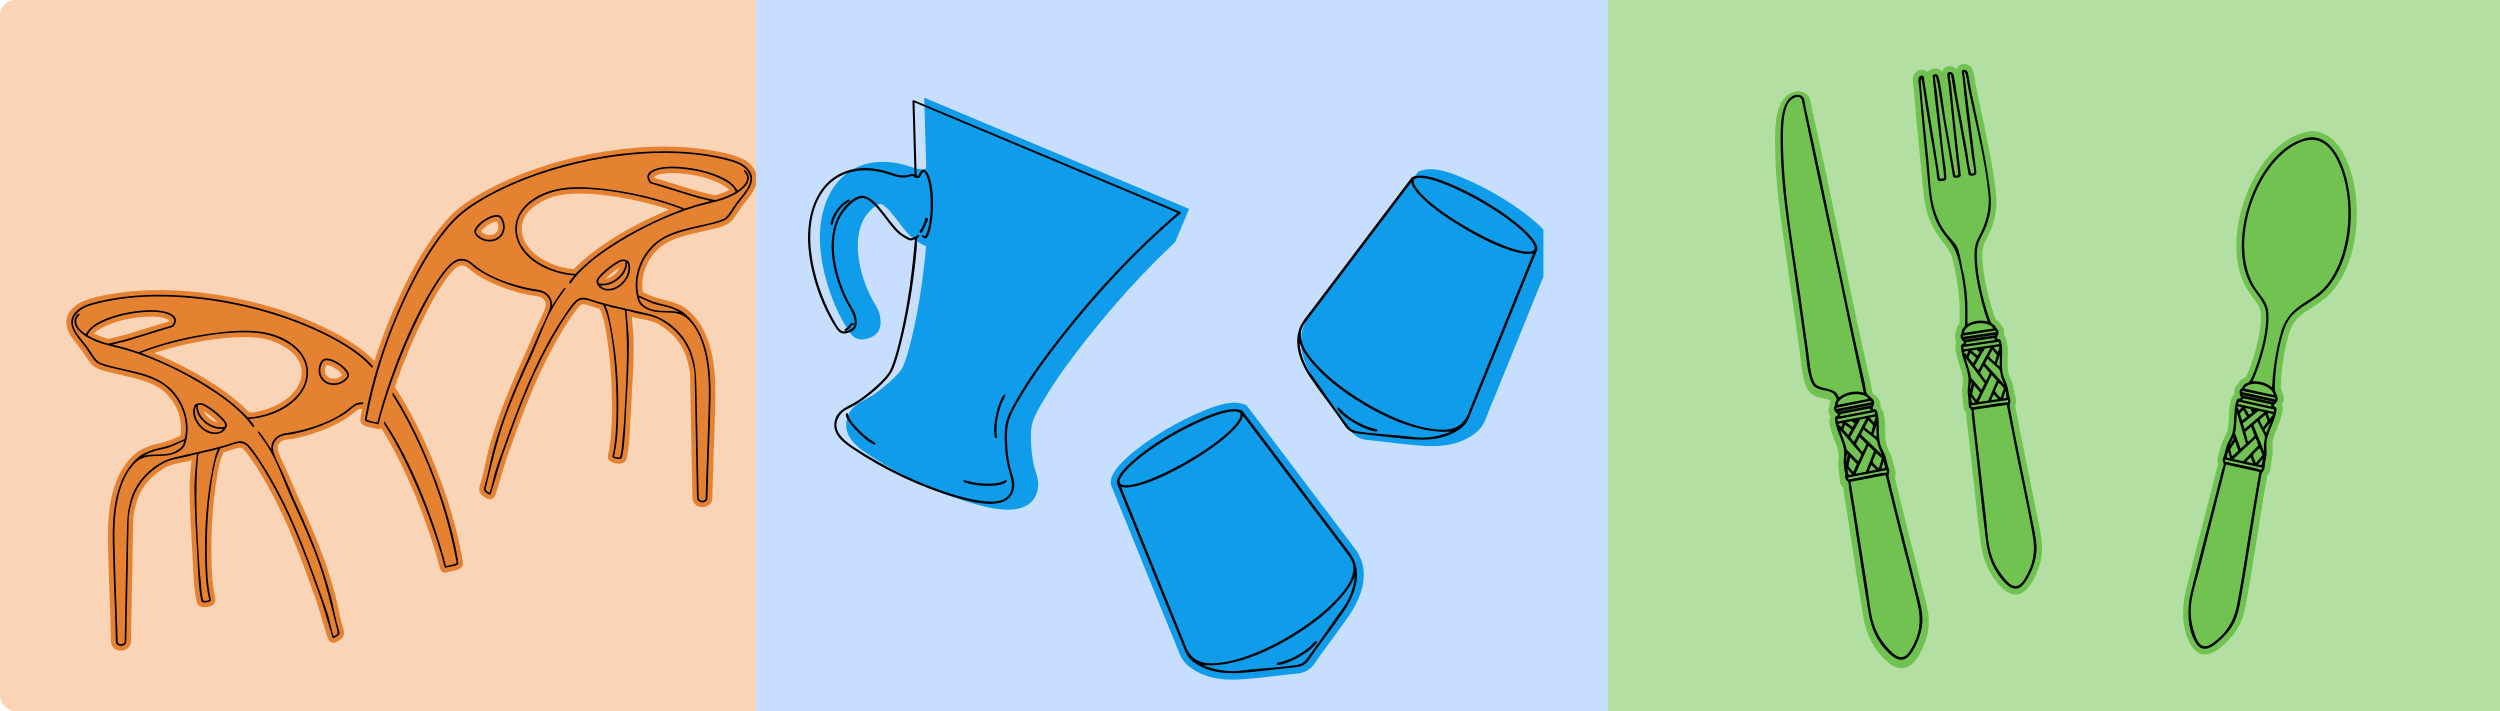
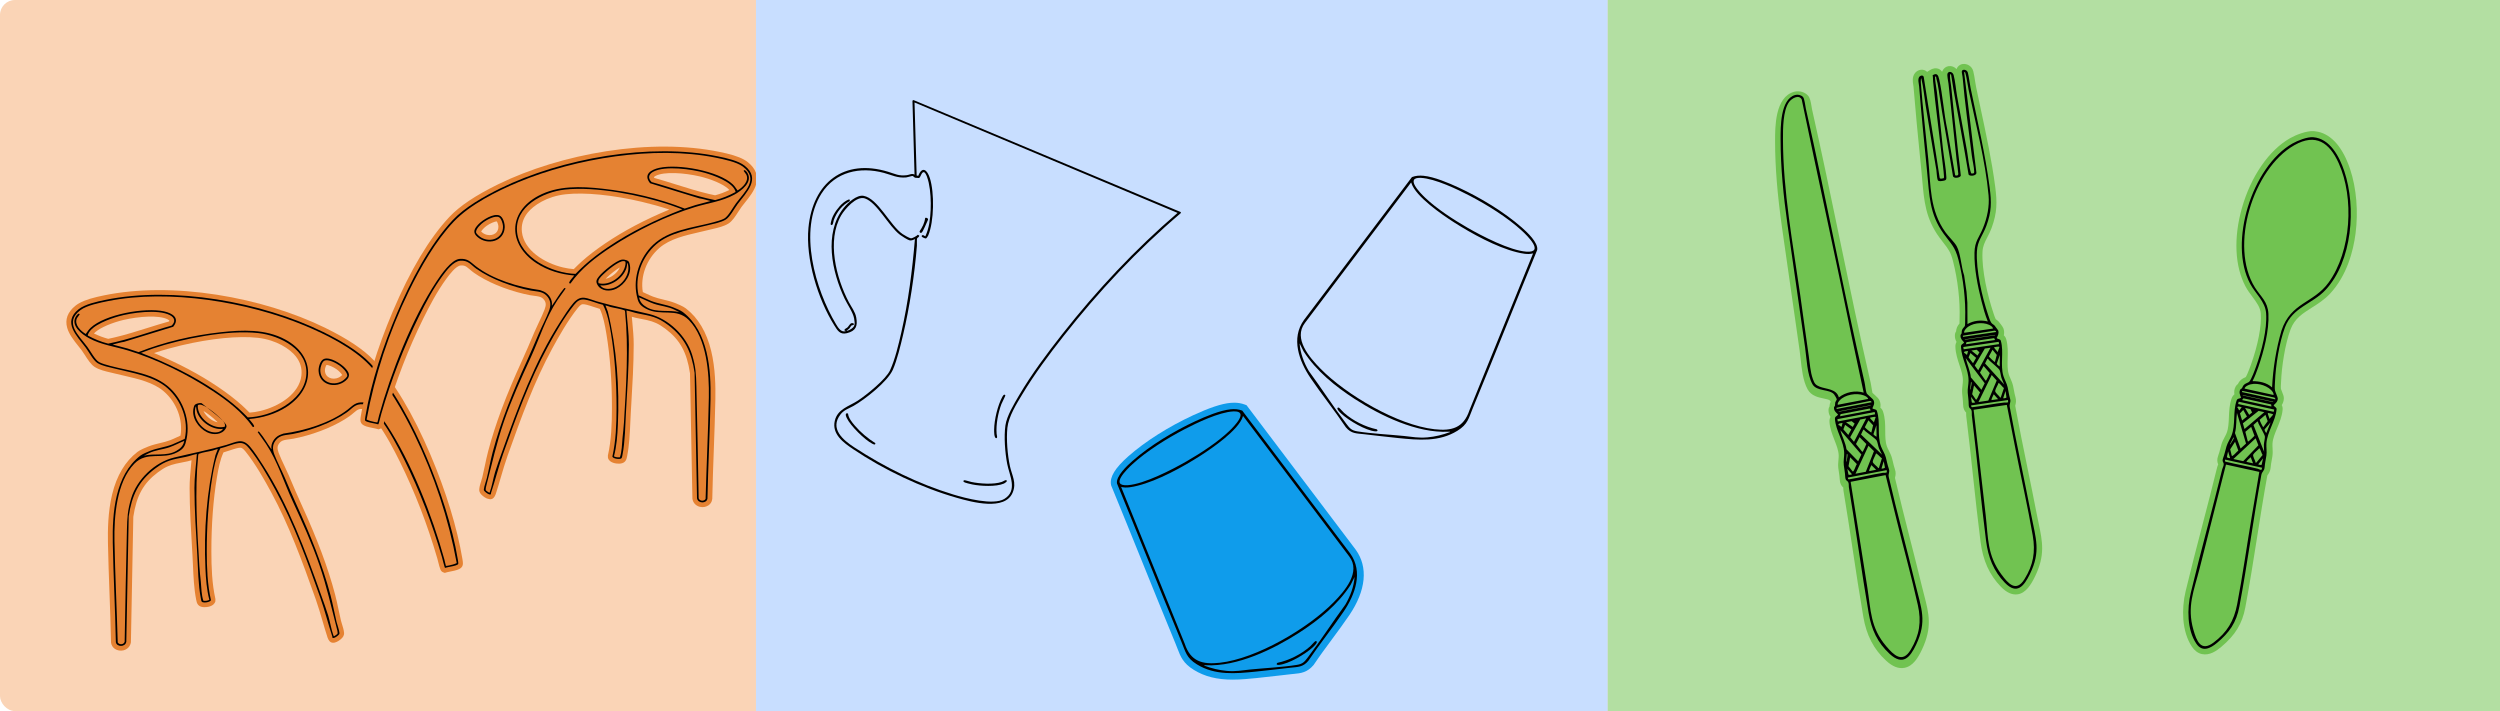
<svg xmlns="http://www.w3.org/2000/svg" fill="none" viewBox="0 0 1670 475" height="475" width="1670">
  <rect fill="#FAD4B6" rx="10" height="475" width="1670" />
  <g clip-path="url(#clip0_1991_1584)">
    <path fill="#E58232" d="M143.844 401.834C143.47 403.019 142.389 404.582 139.367 405.295C138.567 405.484 134.469 406.316 132.465 404.146C131.513 403.115 131.255 401.737 131.066 400.729L131.021 400.498C129.586 393.227 129.232 385.245 128.89 377.522C128.783 375.136 128.684 372.881 128.553 370.666L128.296 366.372C127.509 353.184 126.696 339.543 126.657 326.032C126.646 321.01 127.13 315.89 127.598 310.938C127.705 309.79 127.816 308.628 127.922 307.46C127.117 307.695 126.286 307.93 125.431 308.132C125.106 308.209 124.779 308.28 124.452 308.344C123.837 308.467 123.242 308.581 122.67 308.694C120.721 309.073 119.035 309.4 117.487 309.766C113.355 310.742 110.222 311.943 105.49 315.503C95.769 322.821 91.15 331.163 89.056 345.222L87.448 429.018L87.405 429.26C86.949 431.837 85.036 433.822 82.415 434.441C80.472 434.9 78.372 434.543 76.792 433.487C75.385 432.544 74.466 431.118 74.206 429.466L74.172 429.255L74.166 429.04C73.951 418.124 73.542 407.015 73.147 396.27C72.742 385.264 72.324 373.886 72.108 362.679C71.95 354.364 72.069 341.956 74.905 330.258C77.95 317.704 83.639 308.153 91.819 301.871C93.714 300.414 97.603 298.834 99.187 298.224C101.804 297.209 104.402 296.586 106.915 295.98C109.325 295.401 111.6 294.854 113.815 293.996C115.321 293.411 116.804 292.718 118.372 291.984C119.089 291.65 119.82 291.306 120.56 290.973C122.327 280.435 118.1 269.03 109.528 261.533C102.604 255.477 92.316 253.12 82.364 250.838C80.202 250.342 78.163 249.875 76.144 249.367C75.476 249.199 74.747 249.029 73.973 248.85C70.392 248.02 66.335 247.077 63.324 245.177C60.775 243.568 58.686 240.298 56.661 237.136C55.918 235.975 55.219 234.879 54.621 234.087C53.914 233.147 53.15 232.188 52.342 231.175C49.3 227.365 46.156 223.425 44.893 219.021C43.29 213.425 45.142 208.443 50.4 204.217C53.386 201.817 57.976 199.943 64.838 198.322C66.494 197.932 68.06 197.604 69.523 197.303C91.524 192.764 117.631 192.625 145.025 196.904C170.731 200.917 196.356 208.754 217.184 218.969C232.316 226.386 242.978 233.522 249.782 240.781C263.15 255.036 275.892 276.314 287.653 304.017C297.934 328.235 305.48 352.886 308.897 373.431L308.908 373.506C309.313 375.96 309.387 377.163 308.8 378.266C308.424 378.965 307.658 379.969 305.268 380.73C304.733 380.902 304.152 381.061 303.493 381.217C302.718 381.4 301.939 381.555 301.188 381.703C300.461 381.846 299.775 381.982 299.113 382.138C298.739 382.227 298.41 382.314 298.107 382.402L297.102 382.697L296.12 382.332C294.307 381.659 293.997 380.429 292.501 374.514C292.348 373.911 292.192 373.29 292.14 373.112C285.55 350.449 277.154 328.733 267.181 308.563C263.241 300.589 257.923 290.362 251.725 281.969C249.846 279.427 245.439 273.467 242.243 273.212C241.399 273.143 240.686 273.182 240.058 273.331C238.774 273.634 237.828 274.412 236.269 275.758C235.447 276.469 234.514 277.273 233.391 278.071C225.115 283.93 212.705 289.191 200.196 292.144C198.762 292.483 197.338 292.787 195.96 293.048C194.929 293.243 193.951 293.367 193.009 293.486C191.953 293.619 190.954 293.749 190.075 293.956C188.377 294.357 187.364 295 186.456 296.253C185.183 298.016 185.098 299.714 186.152 302.519C187.223 305.37 188.649 308.365 190.025 311.261C191.034 313.382 192.076 315.575 192.997 317.737L194.005 320.113C196.346 325.628 198.553 330.835 201.07 336.331C212.007 360.213 219.025 378.947 223.827 397.078C224.715 400.425 225.429 403.819 226.117 407.104C226.643 409.607 227.186 412.193 227.797 414.698C227.985 415.467 228.246 416.296 228.524 417.173C229.071 418.9 229.634 420.684 229.824 422.582C230.032 424.672 228.779 425.901 228.243 426.428C228.198 426.471 228.151 426.517 228.107 426.563C227.266 427.417 225.395 428.824 223.645 429.237C223.179 429.347 222.723 429.39 222.287 429.364C220.614 429.259 219.539 427.963 218.8 425.879C217.598 422.199 216.511 418.47 215.457 414.859C214.054 410.055 212.603 405.086 210.884 400.231C201.617 374.098 192.982 350.686 181.149 328.819C176.947 321.055 170.597 309.784 163.981 301.58C162.068 299.21 161.201 298.895 159.573 299.154C159.137 299.225 158.688 299.311 158.204 299.426C156.693 299.783 155.156 300.307 153.526 300.859C152.148 301.327 150.735 301.809 149.287 302.199C146.982 307.226 145.888 312.997 144.895 318.957C142.453 333.586 141.177 350.686 141.203 368.408C141.22 378.745 141.56 389.751 143.912 400.207M135.926 274.519C136.849 276.577 138.545 278.565 140.701 280.037C142.224 281.075 143.831 281.767 145.392 282.086C145.325 282.021 145.265 281.961 145.207 281.907C145.043 281.745 144.883 281.59 144.734 281.438C142.38 279.076 138.571 276.086 135.927 274.522L135.926 274.519ZM166.69 275.64C168.989 275.481 171.392 275.108 173.854 274.526C186.506 271.539 199.91 263.068 201.33 250.885C201.878 246.173 200.605 241.836 197.542 237.992C193.702 233.173 184.759 227.052 172.189 225.65C159.391 224.224 140.779 226.066 121.122 230.707C114.848 232.189 108.687 233.918 103.308 235.711C103.167 235.757 103.023 235.807 102.882 235.853C119.211 242.635 133.28 250.073 145.708 258.483C151.816 262.615 156.951 266.56 161.407 270.546C163.036 272.004 164.583 273.54 166.076 275.027C166.279 275.23 166.483 275.434 166.689 275.634L166.69 275.64ZM218.081 243.793C217.631 244.461 217.067 246.172 217.038 247.047C216.97 248.98 217.618 250.56 218.912 251.613C220.391 252.82 222.548 253.24 224.685 252.735C225.436 252.558 226.167 252.269 226.855 251.881C227.297 251.631 228.084 251.003 228.575 250.516C228.084 249.619 226.708 248.039 224.892 246.722C222.702 245.135 219.349 243.706 218.085 243.792L218.081 243.793ZM72.278 226.335C73.652 226.056 75.076 225.742 76.517 225.402C83.843 223.673 91.203 221.363 98.322 219.131C103.071 217.641 107.975 216.103 112.878 214.732C113.057 214.49 113.133 214.32 113.153 214.241C113.084 214.112 112.78 213.755 112.015 213.354C106.335 210.361 92.804 211.287 82.373 213.75C81.527 213.95 80.728 214.155 79.996 214.36C71.857 216.646 65.338 219.873 62.756 222.778C65.94 224.314 69.131 225.507 72.279 226.338L72.278 226.335Z" />
    <path fill="black" d="M297.298 379.361C296.948 379.234 295.513 373.128 295.243 372.204C288.768 349.934 280.35 327.906 270.086 307.147C265.56 297.995 260.4 288.285 254.337 280.08C251.744 276.567 247.174 270.423 242.576 270.057C237.088 269.619 235.558 272.718 231.646 275.487C221.85 282.422 207.221 287.703 195.45 289.94C191.061 290.773 186.955 290.284 183.979 294.398C181.832 297.367 182.035 300.295 183.275 303.601C185.186 308.694 188.022 313.892 190.17 318.946C192.886 325.337 195.383 331.296 198.282 337.621C207.193 357.08 215.367 377.132 220.858 397.865C222.399 403.679 223.394 409.592 224.813 415.425C225.396 417.824 226.52 420.405 226.769 422.883C226.837 423.57 226.372 423.903 225.926 424.357C225.255 425.038 223.504 426.268 222.554 426.208C221.812 426.164 222.092 425.566 221.985 425.236C219.136 416.571 217.016 407.877 213.925 399.16C205.24 374.669 196.375 350.187 183.995 327.304C179.08 318.221 172.968 307.6 166.507 299.588C164.452 297.04 162.585 295.489 159.153 296.032C155.151 296.667 151.16 298.623 147.173 299.483C144.188 305.288 142.93 312.02 141.86 318.427C139.176 334.511 138.101 352.076 138.126 368.395C138.144 379.215 138.526 390.276 140.912 400.876C140.427 402.414 135.693 402.909 134.851 401.998C134.46 401.577 134.301 400.478 134.181 399.861C132.356 390.639 132.324 379.88 131.769 370.457C130.894 355.637 129.921 340.856 129.879 325.997C129.857 318.505 130.984 310.752 131.483 303.272C128.916 303.762 126.479 304.734 123.916 305.239C115.203 306.958 110.981 307.471 103.669 312.973C92.395 321.457 87.999 331.209 85.984 344.944L84.375 428.694C83.719 432.409 77.917 432.301 77.387 428.947C76.95 406.826 75.75 384.711 75.329 362.589C74.955 342.845 76.771 317.423 93.811 304.334C95.258 303.224 98.608 301.817 100.393 301.127C105.238 299.251 110.195 298.771 115.024 296.898C117.862 295.799 120.602 294.342 123.407 293.163C126.215 280.714 121.16 267.432 111.682 259.142C102.588 251.188 88.46 249.176 76.994 246.293C73.374 245.382 68.252 244.494 65.084 242.492C62.27 240.717 59.401 235.075 57.217 232.17C51.378 224.395 41.603 215.353 52.446 206.634C56.733 203.189 64.808 201.469 70.23 200.35C115.548 190.999 174.701 201.573 215.865 221.756C226.482 226.962 239.469 234.272 247.553 242.894C263.211 259.598 275.898 284.19 284.822 305.211C293.835 326.443 302.076 351.162 305.86 373.916C305.956 374.503 306.279 376.405 306.089 376.763C305.869 377.176 304.852 377.555 304.382 377.705C302.138 378.422 299.559 378.686 297.287 379.354L297.298 379.361ZM297.862 377.992C298.102 378.229 301.86 377.287 302.488 377.11C302.903 376.989 305.029 376.277 305.091 376.14C299.677 346.622 290.058 317.559 276.936 290.574C269.176 274.62 258.967 256.685 246.718 243.811C235.966 232.511 217.911 223.461 203.548 217.489C165.58 201.703 112.892 192.972 72.183 201.128C66.934 202.181 58.039 203.968 53.848 207.075C42.537 215.458 52.594 223.995 58.353 231.734C60.386 234.465 63.494 240.389 66.186 241.884C68.026 242.905 71.5 243.843 73.607 244.408C87.173 248.043 103.061 249.34 113.68 259.381C122.574 267.789 127.161 281.077 124.661 293.154C123.692 297.837 122.908 299.697 118.533 302.053C108.529 307.449 98.2 301.077 89.796 309.694C77.809 321.987 76.159 345.204 76.469 361.439C76.896 384.011 78.035 406.599 78.638 429.161C79.7 430.834 82.563 430.749 83.266 428.724C83.744 403.779 84.151 378.832 84.782 353.89C84.99 345.698 85.225 340.827 87.635 332.861C91.446 320.261 103.41 308.751 116.248 305.643C127.925 302.815 139.743 300.553 151.299 297.183C157.787 295.289 161.743 292.254 166.989 298.342C169.815 301.621 173.226 306.939 175.613 310.664C192.888 337.639 203.987 367.871 214.673 397.941C216.214 402.273 217.939 406.881 219.258 411.26C220.576 415.638 221.243 420.379 222.747 424.504C222.804 424.662 222.957 425.009 223.138 425.047C223.332 425.021 225.195 423.687 225.361 423.474C225.874 422.82 225.068 420.109 224.85 419.266C221.246 405.181 218.162 391.421 213.423 377.629C208.224 362.504 202.005 348.939 195.355 334.507C189.499 321.793 185.472 308.246 177.688 296.493C175.919 293.826 173.92 291.335 172.143 288.675C172.7 287.747 173.161 288.506 173.608 289.04C176.466 292.457 178.446 296.182 180.999 299.675C181.104 299.818 181.104 300.053 181.323 299.95C180.765 296.193 183.212 292.368 186.551 290.708C187.486 290.242 188.414 290.02 189.366 289.624C203.525 287.698 220.609 282.55 232.061 273.75C235.811 270.87 237.389 268.412 242.914 268.815C248.485 269.223 255.398 279.393 258.307 283.793C274.725 308.621 288.879 344.883 296.801 373.595C297.201 375.043 297.418 376.551 297.855 377.991L297.862 377.992ZM123.072 294.527C119.75 295.834 116.584 297.595 113.204 298.767C108.618 300.357 103.638 300.587 99.245 302.841L96.122 304.405C103.074 302.615 111.159 304.937 117.697 301.254C120.447 299.704 122.524 297.754 123.069 294.524L123.072 294.527ZM145.522 299.96C144.347 300.07 143.214 300.657 142.145 300.938C139.431 301.657 135.575 302.112 133.102 303.057C132.512 303.284 132.53 303.499 132.416 304.059C129.97 328.687 131.715 353.497 133.169 378.157C133.375 381.661 133.8 385.092 134.139 388.581C134.55 392.832 134.491 397.225 135.866 401.325C137.264 401.489 138.568 401.352 139.84 400.71C138.05 393.838 137.543 386.719 137.229 379.657C136.116 354.772 137.967 328.17 143.941 304.039L145.521 299.957L145.522 299.96Z" />
    <path fill="black" d="M75.239 230.154L85.341 232.839L92.578 235.204C109.99 228.32 128.835 223.996 147.45 221.921C161.847 220.316 177.46 219.709 190.515 226.773C210.893 237.795 210.472 259.173 191.785 271.567C184.343 276.503 175.25 279.231 166.367 279.902C167.239 281.168 169.142 282.968 169.677 284.355C169.96 285.086 169.588 285.212 168.893 285.257C161.983 275.341 151.729 267.492 141.688 260.914C124.942 249.941 104.947 240.074 85.774 234.209C76.814 231.467 67.765 230.451 59.41 225.885C54.71 223.318 46.817 217.449 50.757 211.29C51.092 210.766 52.292 209.117 52.939 209.623C53.103 209.73 53.194 209.869 53.191 210.073C53.186 210.23 51.673 211.978 51.406 212.544C49.403 216.822 53.916 221.108 57.283 223.114C58.382 221.644 59.125 220.281 60.489 218.998C70.067 209.981 96.869 205.189 109.581 207.99C115.019 209.188 120.495 212.371 115.705 218.273L82.85 228.361C80.238 228.729 77.804 229.578 75.241 230.151L75.239 230.154ZM79.22 211.315C73.453 212.932 61.397 217.144 58.943 223.032C58.819 223.329 58.511 223.944 58.732 224.195C63.003 226.508 67.533 228.369 72.262 229.541C86.707 226.675 100.496 221.399 114.667 217.495C117.35 214.896 116.799 212.26 113.554 210.55C105.538 206.327 87.702 208.935 79.216 211.313L79.22 211.315ZM94.19 235.711C111.54 242.422 128.595 250.634 144.016 261.071C149.331 264.667 154.598 268.596 159.382 272.876C161.511 274.781 163.494 276.833 165.535 278.83C180.95 278.318 202.543 268.323 204.535 251.228C206.558 233.855 187.198 224.139 172.621 222.514C152.125 220.23 121.901 226.221 102.396 232.721C99.636 233.64 96.942 234.773 94.194 235.713L94.19 235.711Z" />
-     <path fill="black" d="M131.294 269.755C132.35 269.348 133.517 269.124 134.633 269.312C138.508 269.965 147.325 277.334 149.834 280.462C151.449 282.476 152.235 283.791 150.836 286.213C148.324 290.566 142.379 290.759 138.287 288.737C132.499 285.879 127.59 278.776 129.404 272.151C129.763 270.836 129.921 270.286 131.294 269.755ZM132.337 270.541C132.016 270.743 132.125 272.176 132.181 272.579C133.251 280.166 142.518 287.031 150.124 285.061C151.007 282.784 148.512 280.674 147.044 279.201C144.67 276.818 136.611 269.962 133.301 270.304C133.019 270.332 132.565 270.397 132.337 270.541ZM149.04 286.459C141.906 287.508 133.548 281.59 131.485 274.851C131.187 273.879 131.187 273.085 131.028 272.151C130.998 271.968 130.986 271.493 130.718 271.605C128.494 278.246 133.696 285.929 139.932 288.151C142.943 289.225 147.01 289.359 149.043 286.458L149.04 286.459Z" />
+     <path fill="black" d="M131.294 269.755C132.35 269.348 133.517 269.124 134.633 269.312C151.449 282.476 152.235 283.791 150.836 286.213C148.324 290.566 142.379 290.759 138.287 288.737C132.499 285.879 127.59 278.776 129.404 272.151C129.763 270.836 129.921 270.286 131.294 269.755ZM132.337 270.541C132.016 270.743 132.125 272.176 132.181 272.579C133.251 280.166 142.518 287.031 150.124 285.061C151.007 282.784 148.512 280.674 147.044 279.201C144.67 276.818 136.611 269.962 133.301 270.304C133.019 270.332 132.565 270.397 132.337 270.541ZM149.04 286.459C141.906 287.508 133.548 281.59 131.485 274.851C131.187 273.879 131.187 273.085 131.028 272.151C130.998 271.968 130.986 271.493 130.718 271.605C128.494 278.246 133.696 285.929 139.932 288.151C142.943 289.225 147.01 289.359 149.043 286.458L149.04 286.459Z" />
    <path fill="black" d="M216.304 239.823C220.342 238.111 227.806 242.913 230.497 245.812C233.253 248.782 234.445 251.202 231.033 254.167C224.348 259.97 213.283 257.303 212.811 247.78C212.689 245.333 213.839 240.87 216.307 239.822L216.304 239.823ZM216.579 240.991C215.081 241.787 214.018 245.329 213.965 246.927C213.692 254.882 222.033 258.251 228.483 254.591C229.439 254.049 231.995 252.061 231.985 250.911C231.968 248.521 228.65 245.489 226.816 244.16C224.669 242.608 219.174 239.616 216.579 240.991Z" />
  </g>
  <g clip-path="url(#clip1_1991_1584)">
    <path fill="#E58232" d="M406.127 305.963C406.501 307.149 407.582 308.711 410.604 309.425C411.404 309.614 415.502 310.446 417.506 308.275C418.458 307.245 418.715 305.866 418.905 304.859L418.95 304.627C420.385 297.356 420.739 289.374 421.081 281.651C421.188 279.265 421.286 277.01 421.418 274.795L421.674 270.502C422.462 257.313 423.275 243.672 423.313 230.162C423.325 225.139 422.841 220.019 422.373 215.068C422.265 213.919 422.155 212.757 422.049 211.59C422.854 211.825 423.685 212.06 424.54 212.262C424.865 212.338 425.191 212.409 425.519 212.474C426.134 212.596 426.728 212.711 427.301 212.823C429.25 213.203 430.936 213.53 432.484 213.895C436.616 214.871 439.749 216.072 444.481 219.633C454.202 226.95 458.821 235.293 460.915 249.352L462.522 333.147L462.565 333.39C463.022 335.967 464.935 337.951 467.555 338.57C469.499 339.029 471.599 338.673 473.178 337.616C474.585 336.673 475.504 335.248 475.765 333.595L475.799 333.384L475.804 333.169C476.019 322.253 476.429 311.144 476.824 300.4C477.229 289.393 477.647 278.015 477.863 266.809C478.02 258.493 477.902 246.085 475.066 234.387C472.021 221.833 466.331 212.283 458.152 206.001C456.257 204.543 452.368 202.963 450.784 202.354C448.166 201.338 445.569 200.716 443.056 200.109C440.646 199.53 438.37 198.984 436.156 198.125C434.65 197.54 433.166 196.848 431.599 196.113C430.882 195.779 430.151 195.435 429.41 195.103C427.643 184.564 431.87 173.159 440.442 165.662C447.367 159.606 457.654 157.249 467.606 154.968C469.769 154.471 471.808 154.004 473.827 153.496C474.495 153.328 475.224 153.158 475.998 152.979C479.578 152.15 483.636 151.207 486.647 149.307C489.195 147.698 491.284 144.428 493.309 141.265C494.053 140.105 494.752 139.008 495.35 138.216C496.057 137.276 496.82 136.317 497.629 135.305C500.671 131.495 503.815 127.554 505.078 123.15C506.681 117.554 504.828 112.573 499.571 108.346C496.584 105.947 491.995 104.072 485.132 102.452C483.477 102.061 481.911 101.733 480.448 101.433C458.447 96.893 432.339 96.754 404.946 101.033C379.24 105.046 353.615 112.883 332.786 123.099C317.654 130.515 306.993 137.651 300.189 144.91C286.82 159.165 274.078 180.443 262.318 208.146C252.036 232.364 244.491 257.015 241.073 277.561L241.062 277.636C240.658 280.09 240.584 281.292 241.171 282.396C241.547 283.095 242.313 284.098 244.702 284.86C245.238 285.031 245.818 285.191 246.477 285.346C247.253 285.529 248.032 285.684 248.783 285.833C249.51 285.975 250.196 286.111 250.858 286.268C251.232 286.356 251.561 286.443 251.864 286.531L252.868 286.826L253.851 286.461C255.663 285.789 255.973 284.558 257.47 278.644C257.622 278.041 257.779 277.419 257.83 277.241C264.421 254.579 272.817 232.862 282.789 212.693C286.73 204.719 292.048 194.491 298.246 186.098C300.124 183.556 304.531 177.596 307.727 177.341C308.572 177.272 309.284 177.312 309.913 177.46C311.197 177.763 312.143 178.542 313.702 179.888C314.524 180.598 315.457 181.403 316.579 182.2C324.855 188.059 337.266 193.32 349.774 196.274C351.209 196.612 352.632 196.916 354.011 197.177C355.042 197.372 356.019 197.496 356.962 197.616C358.018 197.749 359.016 197.878 359.896 198.086C361.594 198.487 362.607 199.129 363.515 200.383C364.788 202.145 364.872 203.844 363.819 206.648C362.747 209.5 361.322 212.494 359.946 215.39C358.937 217.511 357.895 219.705 356.973 221.866L355.966 224.242C353.625 229.757 351.418 234.965 348.9 240.46C337.964 264.343 330.945 283.076 326.143 301.207C325.256 304.554 324.542 307.949 323.854 311.233C323.327 313.736 322.785 316.322 322.174 318.827C321.986 319.596 321.725 320.426 321.447 321.302C320.9 323.029 320.336 324.813 320.147 326.711C319.938 328.802 321.192 330.03 321.728 330.557C321.772 330.6 321.82 330.647 321.864 330.693C322.704 331.546 324.576 332.953 326.326 333.366C326.792 333.476 327.248 333.519 327.684 333.493C329.356 333.388 330.432 332.093 331.17 330.008C332.372 326.328 333.46 322.599 334.513 318.988C335.916 314.185 337.368 309.215 339.087 304.36C348.354 278.228 356.989 254.815 368.821 232.948C373.023 225.184 379.374 213.913 385.99 205.709C387.902 203.34 388.769 203.025 390.398 203.283C390.834 203.354 391.283 203.441 391.767 203.555C393.278 203.912 394.814 204.436 396.444 204.989C397.822 205.456 399.236 205.938 400.684 206.329C402.989 211.356 404.082 217.126 405.076 223.087C407.518 237.715 408.794 254.815 408.768 272.537C408.751 282.874 408.411 293.88 406.058 304.336M414.045 178.649C413.122 180.706 411.426 182.694 409.27 184.166C407.746 185.204 406.14 185.896 404.579 186.215C404.646 186.15 404.706 186.09 404.764 186.036C404.928 185.875 405.088 185.719 405.237 185.567C407.59 183.205 411.4 180.216 414.044 178.652L414.045 178.649ZM383.281 179.77C380.982 179.611 378.578 179.237 376.117 178.656C363.464 175.668 350.061 167.198 348.64 155.014C348.093 150.302 349.366 145.965 352.429 142.121C356.269 137.302 365.212 131.181 377.782 129.779C390.58 128.354 409.192 130.195 428.849 134.837C435.123 136.318 441.284 138.047 446.663 139.84C446.804 139.886 446.947 139.936 447.088 139.982C430.76 146.765 416.691 154.203 404.262 162.613C398.155 166.744 393.02 170.689 388.564 174.675C386.935 176.133 385.388 177.669 383.895 179.156C383.691 179.36 383.488 179.563 383.282 179.763L383.281 179.77ZM331.889 147.922C332.34 148.59 332.903 150.301 332.933 151.176C333.001 153.109 332.353 154.69 331.059 155.743C329.58 156.949 327.422 157.369 325.286 156.865C324.535 156.688 323.804 156.399 323.116 156.01C322.673 155.761 321.886 155.133 321.396 154.646C321.886 153.748 323.262 152.169 325.078 150.852C327.268 149.264 330.622 147.836 331.886 147.921L331.889 147.922ZM477.693 130.465C476.319 130.186 474.894 129.872 473.454 129.532C466.128 127.802 458.768 125.493 451.648 123.26C446.9 121.771 441.995 120.232 437.093 118.861C436.914 118.619 436.837 118.449 436.817 118.37C436.886 118.241 437.191 117.884 437.955 117.484C443.636 114.49 457.167 115.416 467.597 117.879C468.443 118.079 469.243 118.284 469.974 118.489C478.113 120.775 484.632 124.003 487.215 126.907C484.03 128.443 480.84 129.636 477.692 130.468L477.693 130.465Z" />
    <path fill="black" d="M252.672 283.491C253.023 283.364 254.458 277.257 254.728 276.334C261.203 254.064 269.621 232.036 279.884 211.277C284.411 202.124 289.571 192.415 295.634 184.209C298.227 180.697 302.797 174.553 307.395 174.186C312.883 173.749 314.413 176.847 318.325 179.617C328.12 186.551 342.749 191.832 354.521 194.069C358.91 194.902 363.015 194.413 365.992 198.527C368.138 201.497 367.936 204.424 366.696 207.73C364.784 212.824 361.949 218.021 359.801 223.075C357.085 229.466 354.587 235.425 351.689 241.751C342.778 261.209 334.603 281.261 329.112 301.995C327.571 307.808 326.576 313.722 325.157 319.554C324.575 321.953 323.451 324.534 323.202 327.012C323.134 327.7 323.599 328.032 324.045 328.486C324.716 329.167 326.467 330.398 327.416 330.338C328.158 330.293 327.879 329.695 327.986 329.365C330.834 320.701 332.955 312.007 336.046 303.29C344.731 278.798 353.596 254.317 365.976 231.433C370.89 222.35 377.003 211.729 383.464 203.718C385.519 201.169 387.386 199.619 390.818 200.161C394.819 200.796 398.81 202.752 402.798 203.613C405.783 209.417 407.041 216.149 408.11 222.557C410.795 238.64 411.87 256.206 411.845 272.524C411.827 283.345 411.445 294.405 409.059 305.006C409.543 306.543 414.277 307.038 415.12 306.127C415.511 305.706 415.67 304.608 415.79 303.99C417.615 294.768 417.647 284.009 418.202 274.587C419.077 259.767 420.049 244.985 420.092 230.127C420.114 222.635 418.987 214.881 418.488 207.401C421.055 207.891 423.492 208.864 426.055 209.369C434.768 211.087 438.99 211.6 446.302 217.103C457.576 225.587 461.971 235.339 463.987 249.073L465.595 332.823C466.252 336.538 472.054 336.43 472.584 333.076C473.021 310.955 474.22 288.84 474.641 266.719C475.016 246.975 473.2 221.553 456.16 208.463C454.713 207.354 451.363 205.946 449.577 205.257C444.733 203.38 439.775 202.9 434.946 201.028C432.109 199.928 429.369 198.471 426.563 197.292C423.756 184.843 428.811 171.562 438.289 163.272C447.383 155.317 461.511 153.305 472.977 150.423C476.596 149.512 481.718 148.623 484.887 146.622C487.7 144.846 490.57 139.204 492.754 136.299C498.593 128.525 508.368 119.482 497.525 110.764C493.238 107.318 485.163 105.599 479.741 104.48C434.422 95.128 375.27 105.703 334.106 125.885C323.489 131.092 310.502 138.401 302.418 147.024C286.759 163.727 274.073 188.32 265.149 209.34C256.136 230.572 247.895 255.291 244.111 278.045C244.014 278.632 243.691 280.534 243.882 280.892C244.102 281.306 245.119 281.685 245.588 281.834C247.833 282.551 250.411 282.815 252.684 283.484L252.672 283.491ZM252.109 282.122C251.868 282.359 248.111 281.416 247.483 281.239C247.068 281.119 244.942 280.407 244.88 280.27C250.293 250.752 259.913 221.688 273.035 194.703C280.795 178.75 291.003 160.814 303.253 147.941C314.005 136.64 332.059 127.59 346.423 121.619C384.39 105.833 437.079 97.101 477.787 105.258C483.037 106.31 491.931 108.097 496.123 111.204C507.434 119.587 497.376 128.125 491.618 135.863C489.584 138.594 486.477 144.519 483.784 146.013C481.945 147.034 478.471 147.973 476.364 148.537C462.798 152.173 446.91 153.469 436.291 163.51C427.397 171.918 422.809 185.207 425.31 197.284C426.279 201.966 427.063 203.826 431.438 206.183C441.441 211.579 451.77 205.207 460.175 213.823C472.161 226.116 473.811 249.334 473.502 265.569C473.075 288.14 471.935 310.728 471.333 333.291C470.271 334.963 467.408 334.878 466.705 332.853C466.226 307.908 465.82 282.961 465.188 258.019C464.98 249.827 464.745 244.956 462.335 236.99C458.525 224.391 446.561 212.881 433.723 209.772C422.045 206.944 410.227 204.683 398.672 201.312C392.184 199.419 388.228 196.383 382.982 202.471C380.156 205.751 376.745 211.068 374.357 214.793C357.083 241.769 345.984 272 335.298 302.071C333.757 306.403 332.032 311.011 330.713 315.389C329.395 319.767 328.728 324.509 327.223 328.633C327.167 328.791 327.014 329.139 326.833 329.177C326.639 329.15 324.776 327.817 324.609 327.603C324.097 326.949 324.902 324.238 325.121 323.396C328.725 309.31 331.809 295.55 336.547 281.759C341.746 266.633 347.965 253.068 354.615 238.637C360.472 225.922 364.499 212.375 372.283 200.623C374.052 197.955 376.051 195.464 377.828 192.805C377.27 191.876 376.809 192.635 376.363 193.169C373.505 196.586 371.525 200.311 368.972 203.804C368.867 203.947 368.867 204.183 368.648 204.079C369.205 200.322 366.759 196.498 363.42 194.838C362.485 194.372 361.557 194.149 360.605 193.754C346.446 191.827 329.362 186.68 317.91 177.879C314.16 174.999 312.582 172.542 307.057 172.944C301.485 173.352 294.573 183.523 291.664 187.922C275.245 212.75 261.092 249.012 253.17 277.725C252.77 279.173 252.553 280.681 252.116 282.12L252.109 282.122ZM426.898 198.656C430.221 199.963 433.387 201.724 436.767 202.897C441.352 204.486 446.333 204.717 450.726 206.971L453.849 208.534C446.896 206.744 438.811 209.066 432.274 205.383C429.524 203.833 427.447 201.884 426.902 198.654L426.898 198.656ZM404.449 204.09C405.623 204.199 406.757 204.786 407.826 205.068C410.54 205.786 414.396 206.242 416.869 207.187C417.459 207.413 417.441 207.629 417.554 208.188C420.001 232.816 418.256 257.627 416.802 282.286C416.595 285.791 416.17 289.221 415.832 292.711C415.421 296.961 415.48 301.355 414.104 305.455C412.706 305.618 411.402 305.481 410.13 304.839C411.921 297.968 412.427 290.848 412.742 283.787C413.855 258.901 412.004 232.3 406.029 208.168L404.45 204.087L404.449 204.09Z" />
    <path fill="black" d="M474.732 134.284L464.63 136.969L457.392 139.333C439.98 132.449 421.136 128.126 402.52 126.051C388.124 124.446 372.511 123.838 359.456 130.903C339.078 141.925 339.499 163.303 358.186 175.696C365.628 180.633 374.721 183.361 383.604 184.031C382.732 185.297 380.828 187.097 380.294 188.485C380.011 189.215 380.382 189.342 381.077 189.386C387.988 179.47 398.242 171.622 408.283 165.043C425.028 154.07 445.023 144.203 464.196 138.338C473.157 135.597 482.205 134.58 490.561 130.014C495.261 127.448 503.154 121.579 499.214 115.42C498.878 114.895 497.679 113.247 497.032 113.752C496.868 113.859 496.776 113.999 496.78 114.203C496.785 114.359 498.298 116.107 498.565 116.674C500.568 120.952 496.055 125.237 492.688 127.244C491.588 125.774 490.846 124.411 489.482 123.127C479.903 114.11 453.102 109.318 440.389 112.12C434.952 113.317 429.475 116.501 434.266 122.402L467.121 132.49C469.733 132.858 472.166 133.707 474.73 134.28L474.732 134.284ZM470.751 115.445C476.517 117.061 488.574 121.273 491.028 127.162C491.152 127.459 491.46 128.074 491.238 128.325C486.968 130.637 482.438 132.498 477.709 133.67C463.263 130.805 449.475 125.528 435.304 121.624C432.62 119.025 433.171 116.389 436.416 114.68C444.432 110.457 462.268 113.064 470.755 115.442L470.751 115.445ZM455.781 139.84C438.43 146.552 421.376 154.763 405.955 165.2C400.64 168.796 395.373 172.726 390.589 177.006C388.46 178.91 386.477 180.963 384.436 182.96C369.021 182.447 347.428 172.453 345.436 155.358C343.412 137.985 362.773 128.268 377.35 126.643C397.846 124.359 428.069 130.35 447.575 136.85C450.335 137.77 453.028 138.903 455.777 139.842L455.781 139.84Z" />
    <path fill="black" d="M418.677 173.884C417.621 173.477 416.454 173.253 415.338 173.441C411.462 174.095 402.646 181.463 400.137 184.592C398.522 186.605 397.736 187.92 399.135 190.342C401.647 194.695 407.591 194.888 411.684 192.866C417.471 190.008 422.381 182.905 420.567 176.28C420.208 174.966 420.05 174.415 418.677 173.884ZM417.633 174.671C417.955 174.873 417.846 176.306 417.79 176.709C416.72 184.296 407.452 191.16 399.847 189.19C398.964 186.913 401.459 184.804 402.926 183.33C405.301 180.947 413.36 174.091 416.67 174.434C416.951 174.461 417.405 174.527 417.633 174.671ZM400.931 190.589C408.065 191.637 416.422 185.72 418.486 178.981C418.784 178.008 418.783 177.214 418.942 176.281C418.973 176.097 418.985 175.622 419.253 175.734C421.477 182.375 416.275 190.058 410.039 192.281C407.028 193.355 402.961 193.489 400.928 190.588L400.931 190.589Z" />
    <path fill="black" d="M333.667 143.952C329.628 142.24 322.165 147.043 319.474 149.941C316.718 152.912 315.525 155.331 318.938 158.296C325.622 164.099 336.688 161.432 337.16 151.91C337.281 149.463 336.132 144.999 333.664 143.952L333.667 143.952ZM333.391 145.12C334.889 145.916 335.952 149.459 336.006 151.056C336.279 159.012 327.937 162.38 321.488 158.721C320.532 158.179 317.976 156.191 317.985 155.041C318.003 152.65 321.32 149.619 323.155 148.29C325.301 146.737 330.797 143.746 333.391 145.12Z" />
  </g>
  <rect fill="#C8DEFF" height="475" width="569" x="505.001" />
  <g clip-path="url(#clip2_1991_1584)">
    <path fill="#0F9CEB" d="M823.4 454C812.905 454 804.666 451.926 797.467 447.471C790.312 443.042 788.653 438.721 786.551 433.248C786.164 432.244 785.769 431.209 785.305 430.087C777.655 411.57 770.022 392.69 762.643 374.431C756.041 358.095 749.212 341.199 742.396 324.635L742.224 324.221L742.142 323.781C741.188 318.649 744.88 312.608 753.772 304.763C764.938 294.918 780.706 284.935 797.042 277.379C807.911 272.346 816.072 269.643 821.99 269.116C822.875 269.039 823.692 269 824.479 269C826.98 269 829.283 269.405 831.523 270.242L832.692 270.678L905.607 367.169C914.056 378.877 912.539 394.423 901.326 410.949C897.639 416.382 893.685 421.73 889.864 426.901C885.79 432.416 881.574 438.117 877.732 443.861L877.607 444.051L877.461 444.228C873.206 449.325 868.728 449.744 864.4 450.153C863.82 450.209 863.218 450.265 862.591 450.334C859.982 450.628 857.369 450.93 854.756 451.236C849.792 451.814 844.656 452.409 839.594 452.922C834.604 453.426 828.952 453.996 823.404 453.996L823.4 454Z" />
    <path fill="black" d="M822.162 273.412C824.878 273.17 827.264 273.33 829.817 274.283L901.92 369.7C910.807 382.012 905.229 397.231 897.566 408.525C889.994 419.686 881.463 430.243 873.954 441.459C870.37 445.755 866.923 445.487 861.903 446.048C854.258 446.902 846.604 447.855 838.954 448.627C825.467 449.99 811.667 451.309 799.522 443.793C792.443 439.411 792.031 435.582 789.074 428.427C774.578 393.363 760.597 358.078 746.161 322.988C745.259 318.145 753.05 310.96 756.403 308.002C768.226 297.574 784.329 287.91 798.628 281.295C805.178 278.263 815.037 274.05 822.154 273.416L822.162 273.412ZM823.8 274.822C814.392 275.309 799.539 282.412 791.06 286.849C779.516 292.891 765.987 301.292 756.407 310.115C752.805 313.431 740.892 325.015 753.48 324.096C764.418 323.298 782.941 313.746 792.628 308.161C802.083 302.711 813.137 295.543 821.041 288.035C824.23 285.004 834.866 274.253 823.8 274.826V274.822ZM890.943 402.246C898.194 394.842 909.299 382.193 901.309 371.718L830.517 278.043C829.993 277.961 830.246 278.138 830.169 278.388C827.272 287.35 809.806 299.343 801.817 304.457C790.028 312.004 773.465 321.077 759.922 324.45C756.458 325.312 752.41 326.205 748.916 325.269L791.416 430.066C795.349 441.891 803.226 444.017 814.8 442.727C839.349 439.993 873.752 419.794 890.943 402.246ZM804.413 444.638C809.248 446.44 814.353 447.713 819.515 448.161C825.532 448.687 829.443 447.816 835.206 447.225C845.267 446.203 856.415 445.746 866.322 444.142C870.31 443.495 871.41 442.05 873.679 439.07C882.391 427.625 890.213 415.417 898.731 403.82C902.006 398.21 904.369 391.974 904.859 385.419L902.242 390.659C893.78 403.807 881.003 414.144 867.989 422.549C850.609 433.775 826.494 445.423 805.474 444.388C805.221 444.375 804.365 444.232 804.413 444.629V444.638Z" />
    <path fill="black" d="M879.546 428.457C880.186 429.466 877.466 431.899 876.769 432.541C872.042 436.905 860.752 443.59 854.374 444.142C853.136 444.249 852.242 443.926 853.274 442.796C861.134 441.106 869.081 437.134 875.132 431.834C875.841 431.213 878.162 428.5 878.652 428.298C878.884 428.198 879.473 428.336 879.55 428.457H879.546Z" />
  </g>
  <g clip-path="url(#clip3_1991_1584)">
-     <path fill="#0F9CEB" d="M956.602 298C967.097 298 975.336 295.926 982.535 291.471C989.69 287.042 991.349 282.721 993.451 277.248C993.838 276.244 994.233 275.209 994.697 274.087C1002.35 255.57 1009.98 236.69 1017.36 218.431C1023.96 202.095 1030.79 185.199 1037.61 168.635L1037.78 168.221L1037.86 167.781C1038.81 162.649 1035.12 156.608 1026.23 148.763C1015.06 138.918 999.296 128.935 982.96 121.379C972.091 116.346 963.93 113.643 958.012 113.116C957.126 113.039 956.31 113 955.523 113C953.022 113 950.719 113.405 948.479 114.242L947.31 114.678L874.395 211.169C865.946 222.877 867.463 238.423 878.676 254.949C882.363 260.382 886.317 265.73 890.138 270.901C894.212 276.416 898.428 282.117 902.27 287.861L902.395 288.051L902.541 288.228C906.796 293.325 911.274 293.744 915.602 294.153C916.182 294.209 916.784 294.265 917.411 294.334C920.02 294.628 922.633 294.93 925.246 295.236C930.21 295.814 935.346 296.409 940.408 296.922C945.398 297.426 951.049 297.996 956.598 297.996L956.602 298Z" />
    <path fill="black" d="M950.84 117.412C948.123 117.17 945.738 117.33 943.185 118.283L871.082 213.7C862.194 226.012 867.773 241.231 875.436 252.525C883.008 263.686 891.539 274.243 899.048 285.459C902.632 289.755 906.079 289.487 911.098 290.048C918.744 290.902 926.398 291.855 934.048 292.627C947.535 293.99 961.335 295.309 973.48 287.793C980.559 283.411 980.971 279.582 983.928 272.427C998.424 237.363 1012.4 202.078 1026.84 166.988C1027.74 162.145 1019.95 154.96 1016.6 152.002C1004.78 141.574 988.673 131.91 974.374 125.295C967.824 122.263 957.965 118.05 950.848 117.416L950.84 117.412ZM949.202 118.822C958.61 119.309 973.463 126.412 981.942 130.849C993.486 136.891 1007.02 145.292 1016.6 154.115C1020.2 157.431 1032.11 169.015 1019.52 168.096C1008.58 167.298 990.061 157.746 980.374 152.161C970.919 146.711 959.865 139.543 951.961 132.035C948.772 129.004 938.136 118.253 949.202 118.826V118.822ZM882.059 246.246C874.808 238.842 863.703 226.193 871.692 215.718L942.485 122.043C943.009 121.961 942.756 122.138 942.833 122.388C945.73 131.35 963.196 143.343 971.185 148.457C982.974 156.004 999.537 165.077 1013.08 168.45C1016.54 169.312 1020.59 170.205 1024.09 169.269L981.586 274.066C977.653 285.891 969.775 288.017 958.202 286.727C933.653 283.993 899.25 263.794 882.059 246.246ZM968.589 288.638C963.754 290.44 958.649 291.713 953.487 292.161C947.47 292.687 943.559 291.816 937.796 291.225C927.735 290.203 916.587 289.746 906.68 288.142C902.692 287.495 901.592 286.05 899.323 283.07C890.611 271.625 882.789 259.417 874.271 247.82C870.996 242.21 868.632 235.974 868.143 229.419L870.76 234.659C879.222 247.807 891.999 258.144 905.013 266.549C922.393 277.775 946.508 289.423 967.528 288.388C967.781 288.375 968.637 288.232 968.589 288.629V288.638Z" />
    <path fill="black" d="M893.456 272.457C892.816 273.466 895.536 275.899 896.233 276.541C900.96 280.905 912.25 287.59 918.628 288.142C919.866 288.249 920.76 287.926 919.728 286.796C911.868 285.106 903.921 281.134 897.87 275.834C897.161 275.213 894.84 272.5 894.35 272.298C894.118 272.198 893.529 272.336 893.452 272.457H893.456Z" />
  </g>
  <g clip-path="url(#clip4_1991_1584)">
-     <path fill="#0F9CEB" d="M623.91 327.086C608.365 320.56 593.024 312.318 579.551 303.249C573.746 299.344 562.946 292.078 565.652 280.168C567.431 272.347 573.537 269.158 578.441 266.595C579.982 265.789 581.439 265.027 582.76 264.164C589.265 259.904 600.829 249.996 602.865 245.561C606.159 238.376 608.554 227.893 610.134 220.958C613.885 204.511 616.682 185.962 618.659 164.396C618.442 164.345 618.22 164.282 618 164.204C617.836 164.145 617.655 164.079 617.461 163.998C615.434 163.147 611.937 160.878 610.713 159.951C607.071 157.198 603.769 152.881 600.269 148.312C596.527 143.422 592.288 137.881 588.763 136.401C588.632 136.346 588.499 136.295 588.373 136.252C587.842 136.074 586.077 136.398 583.202 138.883C580.639 141.096 578.352 144.047 577.312 145.849C568.959 160.33 573.898 183.366 582.499 199.773C582.97 200.673 583.504 201.554 584.064 202.491C585.561 204.97 587.258 207.777 587.891 211.307C589.391 219.624 586.452 224.411 578.64 226.376C576.292 226.967 574.137 226.859 572.242 226.063C569.231 224.799 567.555 222.12 566.08 219.754L565.835 219.358C560.075 210.178 555.116 198.662 551.869 186.94C548.349 174.232 547.007 162.04 547.991 151.686C549.562 135.11 556.434 121.948 567.343 114.627C577.909 107.534 591.414 106.202 606.404 110.774C607.522 111.114 608.503 111.451 609.371 111.751C612.3 112.756 613.915 113.31 617.262 112.909C617.455 112.886 617.848 112.767 618.194 112.663C618.359 112.613 618.536 112.558 618.728 112.504L617.38 65.053L621.676 62.164L805.604 139.24L804.191 144.628L803.219 145.453C776.184 168.391 750.067 195.789 725.593 226.882C717.487 237.177 707.07 250.846 698.379 265.244L697.772 266.253C694.104 272.316 689.536 279.862 688.904 286.1C688.205 292.956 688.866 302.762 690.545 310.498C690.862 311.954 691.299 313.337 691.76 314.794C693.148 319.188 694.727 324.17 692.175 330.403C690.171 335.294 684.959 341.002 671.493 340.454C663.453 340.124 655.001 337.735 650.46 336.45C641.83 334.011 632.899 330.859 623.914 327.088L623.91 327.086Z" />
    <path fill="black" d="M611.164 159.71C610.052 160.278 608.649 160.933 607.36 160.492C605.967 160.011 602.451 157.789 601.188 156.836C593.564 151.078 585.895 135.255 577.689 132.526C572.115 130.674 564.338 139.654 561.866 143.935C552.183 160.718 558.554 185.689 566.974 201.757C568.8 205.24 571.264 208.195 571.973 212.136C573.023 217.95 571.702 221.062 565.712 222.568C561.087 223.731 559.458 220.773 557.29 217.316C546.271 199.748 538.072 172.99 540.045 152.169C542.91 121.911 563.82 105.756 593.266 114.74C598.165 116.234 600.353 117.67 605.771 117.019C607.523 116.809 609.244 115.571 610.91 116.654L609.517 67.263L610.162 66.827L788.862 141.713L788.661 142.474C759.897 166.88 733.851 194.786 710.471 224.488C700.798 236.777 691.062 249.855 682.977 263.259C679.049 269.765 673.706 278.269 672.936 285.793C672.166 293.316 672.995 303.834 674.651 311.456C676.003 317.676 679.206 322.349 676.489 328.975C671.366 341.473 649.15 335.366 639.602 332.666C615.684 325.904 590.469 313.881 569.843 300.002C563.484 295.725 555.596 290.075 557.626 281.16C559.446 273.157 567.066 271.53 573.005 267.639C578.944 263.749 591.828 253.31 594.568 247.34C597.943 239.985 600.292 229.895 602.108 221.95C606.756 201.581 609.428 180.476 611.166 159.706L611.164 159.71ZM786.608 142.219L610.903 68.457L612.329 117.249L613.406 117.428C616.171 110.523 619.48 113.748 621.139 118.928C624.255 128.67 624.003 147.959 620.036 157.349C619.851 157.789 618.893 159.268 618.478 159.322C617.254 159.162 614.126 157.799 616.524 156.985L618.132 157.864C620.678 152.33 621.411 146.209 621.676 140.205C621.926 134.548 621.615 127.611 620.386 122.094C620.054 120.602 618.715 115.168 617.028 114.963C615.332 115.112 615.046 118.763 613.763 118.921C613.538 118.946 611.529 118.799 611.324 118.733C610.576 118.479 610.172 117.632 609.524 117.544C609.114 117.492 606.329 118.423 605.377 118.515C599.526 119.084 595.777 116.918 590.38 115.474C574.475 111.225 558.125 114.66 548.817 129.192C533.071 153.77 544.668 193.488 558.432 216.511C559.831 218.855 561.93 222.373 565.14 221.149L564.221 220.867C563.648 219.736 565.489 219.395 566.271 218.563C567.424 217.331 568.155 214.926 570.344 216.158C570.702 217.493 569.203 217.043 568.696 217.517C568.292 217.889 567.922 218.804 567.435 219.361C566.877 219.992 566.094 220.38 565.477 220.927C565.617 221.244 567.376 220.425 567.648 220.286C571.373 218.332 571.194 216.511 570.544 212.725C569.854 208.713 566.097 203.469 564.219 199.531C555.723 181.679 550.081 155.706 563.648 138.802C566.311 135.487 572.29 130.011 576.833 130.804C586.517 132.495 594.526 150.666 603.026 156.418C604.023 157.096 607.531 159.115 608.547 159.214C609.305 159.288 612.598 157.561 613.106 156.799L614.035 157.368C614.187 158.282 612.751 158.864 612.628 159.205C612.371 159.933 612.575 163.104 612.492 164.129C610.966 183.366 607.663 205.062 603.226 223.853C601.564 230.887 599.29 240.431 596.435 246.96C592.968 254.888 577.713 266.894 570.09 271.177C566.951 272.939 563.804 273.788 561.475 276.805C554.098 286.357 563.068 293.864 570.667 298.83C591.012 312.128 613.458 323.233 636.811 330.335C644.725 332.742 663.533 337.762 670.897 333.27C680.064 327.675 674.268 317.539 672.803 309.874C671.365 302.344 670.544 291.739 671.62 284.16C672.516 277.85 677.389 269.815 680.678 264.204C688.994 250.027 699.445 236.074 709.603 223.173C732.676 193.87 758.331 166.447 786.616 142.223L786.608 142.219Z" />
    <path fill="black" d="M671.833 320.737C673.842 320.978 671.412 322.674 670.581 323.032C665.359 325.288 655.04 324.743 649.512 323.621C648.51 323.419 644.241 322.443 643.789 321.925C643.456 321.546 643.529 321.04 643.998 320.799C644.384 320.602 647.955 321.748 648.825 321.934C654.458 323.125 663.821 323.817 669.279 321.888C669.891 321.673 671.477 320.686 671.835 320.732L671.833 320.737Z" />
    <path fill="black" d="M671.603 264.091C671.658 264.408 669.263 269.05 668.919 269.975C666.761 275.732 665.227 283.631 665.741 289.753C665.793 290.387 666.589 292.796 665.431 292.703C664.001 292.585 664.071 288.017 664.087 286.904C664.189 280.284 666.435 270.818 669.591 265.003C669.873 264.485 670.491 263.416 671.168 263.685C671.244 263.717 671.596 264.049 671.603 264.091Z" />
    <path fill="black" d="M565.843 275.992L566.497 276.351C566.81 279.284 569.104 282.053 570.979 284.258C574.917 288.882 579.68 292.832 584.782 296.069L584.553 296.803C584.19 297.218 583.124 296.611 582.717 296.411C577.729 293.943 567.979 284.318 565.648 279.224C565.193 278.227 564.288 276.374 565.842 275.996L565.843 275.992Z" />
    <path fill="black" d="M554.884 149.861C554.744 149.473 555.503 146.648 555.7 146.083C556.978 142.47 560.208 138.02 563.164 135.579C563.811 135.044 566.865 132.784 567.561 133.315L567.696 134.307C562.622 136.894 558.851 141.749 556.948 147.085C556.68 147.843 556.521 150.563 555.423 150.341C555.254 150.305 554.944 150.025 554.884 149.861Z" />
    <path fill="black" d="M615.497 155.504C614.861 155.779 614.101 155.186 614.322 154.458C616.099 151.811 617.632 148.941 617.975 145.747C618.384 144.948 620.232 145.834 619.914 146.805C619.161 148.22 616.573 155.035 615.497 155.504Z" />
  </g>
  <rect fill="#B3DFA2" height="475" width="596" x="1074" />
  <g clip-path="url(#clip5_1991_1584)">
    <path fill="#71C351" d="M1272.2 446.105C1268.24 446.866 1264.22 445.3 1259.9 441.319C1251.64 433.72 1246.81 424.413 1244.69 412.03C1242.15 397.247 1239.87 382.194 1237.68 367.64C1235.71 354.618 1233.67 341.151 1231.46 327.949C1231.34 327.263 1231.34 326.62 1231.33 326.103C1231.33 325.981 1231.33 325.829 1231.32 325.687C1230.17 324.71 1229.08 323.241 1228.94 320.259C1228.86 318.535 1228.65 317.225 1228.42 315.706C1228.28 314.802 1228.13 313.862 1228 312.757C1227.76 310.77 1227.93 308.906 1228.08 307.265C1228.18 306.219 1228.27 305.231 1228.25 304.324C1228.16 300.982 1226.84 297.595 1225.43 294.009C1223.94 290.2 1222.39 286.262 1222.08 281.841C1221.98 280.416 1222.31 279.326 1222.78 278.503C1222.01 277.364 1221.42 275.906 1221.44 273.977C1221.44 272.838 1221.81 271.975 1222.17 271.388C1222.18 270.91 1222.21 270.29 1222.39 269.591C1222.51 269.131 1222.68 268.715 1222.86 268.346C1222.67 268.006 1222.47 267.689 1222.35 267.517C1221.8 266.935 1219.7 266.502 1218.16 266.185C1214.69 265.468 1209.93 264.488 1207.51 260.11C1204.4 254.496 1203.54 246.557 1202.79 239.55C1202.58 237.612 1202.38 235.783 1202.15 234.164C1200.36 221.569 1198.52 208.766 1196.74 196.384C1194.64 181.818 1192.47 166.754 1190.38 151.968C1187.25 129.824 1185.79 111.659 1185.76 94.797L1185.76 94.271C1185.74 84.751 1185.7 64.935 1198.37 61.336C1198.62 61.264 1198.88 61.203 1199.13 61.154C1202.25 60.554 1205.59 61.568 1207.64 63.741C1209.1 65.287 1209.57 67.712 1210.18 71.522C1210.3 72.237 1210.4 72.912 1210.49 73.275C1216.96 101.891 1223.02 131.098 1228.87 159.349C1235.44 191.052 1242.24 223.833 1249.65 255.872C1249.9 256.958 1250.07 258.135 1250.24 259.268C1250.41 260.39 1250.58 261.54 1250.8 262.421C1251.12 262.726 1251.61 263.165 1251.97 263.483C1253.85 265.166 1255.04 266.287 1255.6 267.671C1256.31 269.433 1256.32 270.988 1256.04 272.319C1256.76 272.865 1257.44 273.673 1257.85 274.884C1259.29 279.152 1259.32 283.51 1259.34 287.728C1259.36 291.613 1259.37 295.279 1260.53 298.377C1260.84 299.232 1261.29 300.116 1261.77 301.055C1262.52 302.527 1263.36 304.191 1263.88 306.129C1264.17 307.197 1264.38 308.116 1264.59 309.007C1264.93 310.505 1265.23 311.8 1265.8 313.438C1266.63 315.845 1266.22 317.576 1265.98 318.613C1265.84 319.218 1265.84 319.24 1265.89 319.443C1269.1 333.317 1272.69 347.4 1276.16 361.02C1278.7 370.957 1281.32 381.231 1283.77 391.369C1284.28 393.484 1284.8 395.455 1285.29 397.361C1288.56 409.927 1290.92 419.01 1283.87 433.924C1281.32 439.33 1277.93 445.007 1272.2 446.11L1272.2 446.105Z" />
    <path fill="black" d="M1199.14 63.461C1200.91 62.956 1203.13 63.426 1204.41 64.784C1205.43 65.872 1205.9 70.734 1206.3 72.519C1220.04 133.211 1231.43 194.501 1245.47 255.136C1246 257.415 1246.17 260.501 1246.88 262.594C1247.18 263.483 1251.1 266.288 1251.6 267.521C1252.42 269.548 1251.56 270.908 1250.75 272.726C1251.75 273.665 1253.28 273.06 1253.77 274.522C1256.3 282.012 1253.77 290.785 1256.48 298.115C1257.41 300.624 1259.02 302.838 1259.73 305.514C1260.48 308.339 1260.74 310.247 1261.73 313.095C1262.6 315.613 1261.16 316.332 1261.71 318.702C1267.27 342.742 1273.78 366.649 1279.6 390.667C1283.47 406.638 1287.41 414.896 1279.97 430.663C1275.91 439.251 1271.13 444.939 1262.31 436.824C1254.13 429.291 1250.14 420.493 1248.29 409.72C1243.49 381.753 1239.76 353.644 1235.07 325.655C1234.88 324.56 1235.18 323.178 1234.61 322.09C1233.98 320.901 1232.73 321.36 1232.6 318.425C1232.46 315.489 1231.99 313.546 1231.64 310.645C1231.31 307.894 1231.98 305.242 1231.91 302.568C1231.72 294.766 1226.3 287.819 1225.74 279.915C1225.61 278.031 1227.04 278.256 1227.82 276.865C1226.41 275.473 1225.09 274.527 1225.1 272.345C1225.11 271.647 1225.65 271.46 1225.77 271.007C1225.93 270.414 1225.74 269.676 1225.94 268.889C1226.12 268.186 1227.01 267.174 1226.95 266.693C1226.88 266.172 1225.56 263.912 1225.14 263.422C1222.08 259.769 1213.52 261.697 1210.69 256.601C1207.14 250.196 1206.82 239.324 1205.78 231.978C1201.88 204.557 1197.87 177.126 1194.01 149.782C1191.36 131.033 1189.45 112.093 1189.42 93.145C1189.41 85.144 1189.16 66.296 1199.14 63.465L1199.14 63.461ZM1244.94 262.281L1236.9 224.666C1226.12 171.778 1214.49 119.221 1203.53 66.385C1201.6 62.899 1196.81 65.768 1195.1 68.141C1190.95 73.926 1191.01 86.185 1191.03 93.099C1191.11 128.068 1197.61 162.486 1202.54 196.996C1204.48 210.593 1206.26 224.253 1208.26 237.873C1209.01 242.978 1209.25 248.27 1211 253.199C1212 256.03 1212.72 257.206 1215.59 258.313C1220.15 260.06 1226.75 259.707 1228.35 265.471C1232.87 261.889 1239.43 260.583 1244.95 262.28L1244.94 262.281ZM1247.91 266.492C1247.68 265.302 1245.98 264.474 1244.94 264.089C1240.15 262.303 1232.31 263.573 1228.87 267.504C1228.25 268.222 1227.28 269.418 1227.68 270.386L1247.91 266.495L1247.91 266.492ZM1250.22 268.706C1250.11 267.92 1249.24 267.74 1248.61 267.937L1226.84 272.389L1226.87 273.194L1250.22 268.705L1250.22 268.706ZM1249.52 270.698L1228.25 274.788L1228.3 275.045L1249.57 270.956L1249.52 270.698ZM1229.15 278.066L1249.64 274.126L1248.97 272.91L1229.8 276.596L1229.47 276.719L1229.15 278.066L1229.15 278.066ZM1252.27 275.216L1227.37 280.004L1227.67 281.539L1252.57 276.751L1252.27 275.216ZM1230.82 282.53C1230.03 282.781 1227.61 282.661 1228.12 283.967C1229.14 284.014 1229.43 285.195 1230.22 285.032L1230.82 282.53ZM1233.15 282.077L1237.65 285.192L1238.9 282.96L1236.91 281.354L1233.15 282.077ZM1246.64 279.483L1242.62 280.257L1235.92 292.076L1238.48 295.125L1246.64 279.484L1246.64 279.483ZM1251.74 282.223L1252.94 278.682C1252.67 278.01 1249.93 278.962 1249.23 278.989C1248.83 279.564 1251.58 281.518 1251.74 282.223ZM1232.54 283.794L1231.37 286.804L1234.65 290.552L1236.69 286.84L1232.54 283.798L1232.54 283.794ZM1250.06 288.918L1251.23 284.084L1248.1 280.798L1245.71 285.378C1245.76 285.762 1249.87 289.13 1250.06 288.919L1250.06 288.918ZM1229.32 287.33C1230.52 291.644 1232.8 295.649 1233.46 300.146L1241.25 308.136L1243.4 303.612L1229.32 287.33ZM1253.56 291.7L1253.43 284.024L1251.47 289.966C1251.48 290.457 1253.02 291.562 1253.56 291.7ZM1245.11 286.953L1244.61 287.217L1243.17 290.26L1257.22 303.745C1256.56 302.303 1255.68 300.909 1255.12 299.424C1254.57 297.939 1254.14 295.036 1253.56 294.16C1252.78 292.977 1247.92 289.592 1246.48 288.41C1245.99 288.014 1245.39 287.521 1245.11 286.958L1245.11 286.953ZM1243.94 301.781C1244.34 301.798 1244.34 301.648 1244.51 301.392C1244.77 301.012 1246.74 296.849 1246.71 296.587L1242.19 292.028L1239.8 296.602L1243.94 301.781ZM1239.49 316.45L1246.37 315.129L1251.8 301.348L1248.14 297.793L1239.49 316.45ZM1233.61 308.283C1233.55 306.625 1234.51 304.708 1233.97 303.171C1233.51 303.344 1233.64 303.781 1233.59 304.141C1233.45 305.094 1233.36 306.557 1233.32 307.535C1233.31 307.807 1233.14 308.435 1233.61 308.287L1233.61 308.283ZM1237.59 314.953C1238.04 314.966 1238.09 314.71 1238.29 314.417C1239.11 313.201 1239.58 311.299 1240.36 309.992L1235.9 305.457L1234.81 311.417L1237.59 314.949L1237.59 314.953ZM1256.67 305.868C1256.09 305.36 1253.64 302.714 1253.17 302.928C1252.7 304.475 1251.26 306.706 1251.01 308.201C1250.77 309.697 1254.01 311.308 1254.65 312.736L1255.15 312.476L1257.14 306.032C1257.11 305.871 1256.78 305.955 1256.68 305.867L1256.67 305.868ZM1259.13 312.276L1258.32 308.05L1256.84 312.979C1256.88 313.198 1259.06 312.883 1259.13 312.276ZM1234.03 313.249L1234.75 316.965C1235.08 317.489 1237.18 316.99 1237.13 316.769L1234.03 313.249ZM1253.24 313.807L1250.09 310.7C1249.55 311.973 1248.68 313.33 1248.57 314.705L1253.24 313.807ZM1260.28 314.046L1234.34 319.033C1234.41 319.655 1234.49 320.275 1235.23 320.19C1242.78 318.93 1250.25 317.048 1257.81 315.837C1258.5 315.726 1260.11 316.036 1260.42 315.364L1260.28 314.045L1260.28 314.046ZM1259.57 317.369L1236.23 321.858L1247.37 392.365C1249.79 407.669 1249.36 419.179 1259.99 431.675C1265.03 437.603 1270.81 443.345 1276.35 434.052C1282.26 424.157 1283.6 415.361 1281.12 404.181C1276.88 385.092 1271.58 366.159 1266.91 347.178L1259.57 317.369Z" />
  </g>
  <g clip-path="url(#clip6_1991_1584)">
    <path fill="#71C351" d="M1347.74 397.007C1344.11 397.539 1340.35 395.833 1336.59 391.94C1328.91 384.018 1324.59 374.451 1322.99 361.831C1321.11 347.085 1319.49 332.085 1317.93 317.581C1316.52 304.547 1315.07 291.073 1313.43 277.849C1313.35 277.163 1313.37 276.526 1313.38 276.014C1313.38 275.892 1313.38 275.742 1313.39 275.601C1312.33 274.574 1311.36 273.062 1311.33 270.1C1311.31 268.369 1311.16 267.053 1310.99 265.528C1310.89 264.633 1310.79 263.71 1310.71 262.628C1310.55 260.638 1310.78 258.808 1310.97 257.191C1311.1 256.156 1311.22 255.178 1311.23 254.278C1311.27 250.962 1310.13 247.539 1308.93 243.913C1307.66 240.063 1306.34 236.082 1306.2 231.69C1306.15 230.273 1306.5 229.21 1306.97 228.415C1306.29 227.247 1305.79 225.776 1305.86 223.87C1305.91 222.701 1306.31 221.843 1306.68 221.278C1306.72 220.637 1306.82 219.7 1307.3 218.584C1307.69 217.627 1308.36 216.8 1308.93 216.124C1308.96 215.555 1308.96 214.797 1308.96 214.362C1308.97 213.887 1308.97 213.455 1308.98 213.127C1309.41 200.951 1307.81 186.851 1304.61 174.449C1303.04 168.351 1301.43 166.292 1298.5 162.559C1297.58 161.38 1296.53 160.046 1295.36 158.421C1286.31 145.896 1285.27 134.176 1284.08 120.602C1283.92 118.821 1283.76 116.977 1283.58 115.109C1283.27 112.042 1282.97 108.976 1282.67 105.91C1281.12 90.21 1279.51 73.982 1278.23 57.963C1278.21 57.68 1278.14 57.251 1278.06 56.796C1277.7 54.604 1277.16 51.298 1279.28 48.713C1280.2 47.59 1281.55 46.823 1282.99 46.612C1284.68 46.364 1286.24 46.92 1287.33 48.024L1288.96 46.966C1290.08 46.237 1291.12 45.814 1292.15 45.664C1293.54 45.46 1295.71 45.625 1297.34 47.951C1297.41 47.741 1297.49 47.538 1297.57 47.344C1298.37 45.6 1299.87 44.442 1301.7 44.175C1303.65 43.89 1305.6 44.686 1306.98 46.148C1307.57 44.375 1309.11 43.055 1311.09 42.765C1313.85 42.36 1317.25 44.044 1318.14 47.562C1318.66 49.589 1318.99 51.795 1319.32 53.923C1319.56 55.431 1319.77 56.855 1320.04 58.157C1321.1 63.29 1322.21 68.497 1323.29 73.537C1326.85 90.182 1330.54 107.393 1332.79 124.649C1334.16 135.15 1334.15 141.969 1330.38 152.306C1329.5 154.693 1328.49 156.662 1327.5 158.568C1325.83 161.802 1324.51 164.356 1324.32 168.08C1323.68 180.467 1327.84 197.896 1331.59 209.057L1331.79 209.682C1332.08 210.55 1332.73 212.526 1333.14 213.211C1333.23 213.283 1333.39 213.394 1333.51 213.479C1333.94 213.788 1334.54 214.206 1335.1 214.811C1335.12 214.835 1337.81 218.016 1338.3 219.392C1338.9 221.17 1338.85 222.711 1338.55 224.011C1339.21 224.589 1339.82 225.425 1340.17 226.649C1341.38 230.952 1341.25 235.275 1341.12 239.451C1341.01 243.301 1340.89 246.934 1341.87 250.062C1342.14 250.922 1342.53 251.825 1342.95 252.776C1343.6 254.269 1344.35 255.964 1344.76 257.908C1345 258.98 1345.16 259.901 1345.33 260.795C1345.6 262.297 1345.84 263.596 1346.32 265.248C1347.02 267.679 1346.57 269.373 1346.31 270.388C1346.15 270.98 1346.16 271.002 1346.19 271.205C1348.74 285.112 1351.63 299.242 1354.43 312.911C1356.47 322.889 1358.59 333.211 1360.55 343.385C1360.96 345.517 1361.38 347.508 1361.79 349.434C1364.41 361.92 1366.3 370.944 1359.34 385.195C1356.7 390.587 1353.26 396.21 1347.74 397.019L1347.74 397.007Z" />
    <path fill="black" d="M1298.46 119.01C1298.58 118.64 1298.6 118.244 1298.58 117.855C1298.34 113.559 1297.54 108.314 1297.06 103.952C1295.22 87.388 1292.94 70.889 1291.29 54.263C1291.16 53.015 1291.32 51.59 1290.99 50.282C1293.8 48.45 1294.73 50.091 1295.36 52.883C1297.76 63.589 1298.48 75.561 1300.76 86.393L1306.06 117.113C1306.94 117.415 1308.1 117.387 1308.15 116.184C1307.9 113 1307.33 109.831 1307 106.662C1305.27 89.769 1303.41 72.835 1301.6 55.903C1301.44 54.373 1300.45 50.219 1300.98 49.059C1301.82 47.218 1304.45 47.989 1305.03 50.148C1306.14 54.297 1306.59 60.1 1307.37 64.481C1309.51 76.541 1311.84 88.611 1313.94 100.671C1314.83 105.709 1315.12 110.96 1316.71 115.797C1317.87 115.905 1318.79 116.187 1318.76 114.649C1318.71 111.639 1317.59 107.304 1317.2 104.122C1315.03 86.77 1312.54 68.753 1311 51.384C1310.91 50.273 1310.44 48.823 1310.48 47.793C1310.54 46.019 1313.93 46.22 1314.53 48.534C1315.34 51.737 1315.7 55.642 1316.39 58.959C1320.93 81.014 1326.17 102.862 1329.08 125.157C1330.41 135.269 1330.37 141.374 1326.87 150.928C1324.61 157.116 1320.94 160.831 1320.58 167.858C1319.93 180.502 1324.01 198.296 1328.05 210.323C1328.55 211.812 1329.34 214.43 1330.22 215.632C1330.79 216.423 1331.78 216.811 1332.41 217.499C1332.68 217.786 1334.71 220.485 1334.77 220.676C1335.48 222.727 1334.61 224.03 1333.8 225.789C1334.7 226.771 1336.17 226.251 1336.58 227.724C1338.7 235.275 1336.01 243.836 1338.31 251.238C1339.1 253.771 1340.54 256.047 1341.12 258.736C1341.73 261.573 1341.91 263.477 1342.74 266.349C1343.47 268.889 1342.09 269.527 1342.52 271.904C1346.93 296.007 1352.23 320.027 1356.89 344.126C1359.95 359.961 1363.38 368.34 1356 383.437C1352.06 391.49 1347.35 397.63 1339.22 389.24C1331.65 381.424 1328.08 372.18 1326.7 361.393C1323.15 333.437 1320.61 305.396 1317.16 277.426C1317.02 276.331 1317.35 274.978 1316.85 273.87C1316.3 272.66 1315.11 273.05 1315.08 270.135C1315.06 267.146 1314.68 265.271 1314.45 262.378C1314.23 259.636 1314.96 257.043 1314.99 254.391C1315.07 246.651 1310.21 239.49 1309.95 231.631C1309.89 229.757 1311.24 230.054 1312.02 228.716C1310.73 227.265 1309.53 226.26 1309.61 224.097C1309.64 223.407 1310.16 223.249 1310.29 222.806C1310.53 221.994 1310.27 221.307 1310.74 220.203C1311.1 219.333 1312.43 218.087 1312.53 217.716C1312.76 216.823 1312.7 214.443 1312.73 213.347C1313.18 200.371 1311.47 186.038 1308.24 173.514C1305.93 164.571 1303.31 163.001 1298.36 156.155C1288.79 142.924 1288.84 130.453 1287.31 114.794C1285.44 95.767 1283.49 76.773 1281.97 57.722C1281.82 55.853 1280.84 52.882 1282.15 51.277C1282.94 50.327 1284.76 49.993 1285.08 51.528C1288.49 74.004 1292.33 96.347 1295.7 118.806C1296.05 119.854 1297.62 119.105 1298.46 119.018L1298.46 119.01ZM1292.57 51.062C1292.63 54.572 1293.47 58.004 1293.86 61.485C1295.28 74.183 1296.51 86.933 1297.91 99.614C1298.57 105.594 1299.94 112.509 1300.17 118.403C1300.21 119.432 1300.16 120.229 1299.11 120.535C1298.06 120.842 1294.83 121.526 1294.41 120.285C1293.59 117.867 1293.8 113.91 1293.1 111.31C1290.88 97.799 1288.51 84.212 1286.38 70.693C1285.41 64.601 1284.85 58.371 1283.45 52.393C1283.02 52.053 1283.09 54.855 1283.11 55.193C1284.34 72.254 1286.46 89.317 1288.09 106.305C1289.77 123.841 1288.89 140.415 1299.64 155.264C1301.67 158.063 1305.49 161.662 1307.03 164.391C1309.75 169.225 1310.11 178.528 1312.04 183.934L1313.65 194.975L1314.2 202.212L1314.28 216.471C1318.38 214.117 1323.29 213.59 1327.86 214.741C1326.07 210.43 1324.77 205.622 1323.62 201.063C1321.05 190.828 1318.73 179.439 1318.95 168.87C1319.12 161.062 1321.94 158.899 1324.62 152.364C1327.4 145.57 1329.03 137.957 1328.36 130.501C1326.27 107.417 1319.72 82.731 1315.01 59.941C1314.46 57.268 1314.17 54.451 1313.56 51.782C1313.4 51.095 1312.96 48.9 1312.79 48.533C1312.64 48.21 1312.36 48.086 1312.03 48.209L1320.24 115.35C1320.42 117.611 1315.5 117.974 1314.99 116.488C1311.81 97.45 1308.29 78.535 1304.88 59.608C1304.32 56.489 1303.83 53.223 1303.38 50.131C1303.21 48.994 1302.59 49.419 1302.59 50.764C1302.59 53.165 1303.14 55.38 1303.38 57.734C1304.84 72.351 1306.42 86.968 1308.01 101.537C1308.58 106.78 1309.35 112.002 1309.82 117.253C1309.77 118.656 1304.92 119.708 1304.56 117.509C1302.25 103.16 1299.69 88.888 1297.27 74.594C1296.22 68.338 1295.45 61.848 1294.27 55.639C1294.01 54.277 1293.42 52.852 1293.34 51.382L1292.58 51.058L1292.57 51.062ZM1331.32 219.471C1331.15 218.28 1329.58 217.373 1328.61 216.937C1324.16 214.922 1316.71 215.777 1313.34 219.495C1312.73 220.174 1311.78 221.31 1312.11 222.289L1331.32 219.475L1331.32 219.471ZM1333.42 221.784C1333.35 220.999 1332.53 220.777 1331.93 220.94L1311.25 224.231L1311.25 225.03L1333.42 221.784ZM1332.7 223.721L1312.5 226.68L1312.54 226.937L1332.74 223.979L1332.7 223.721ZM1313.23 229.973L1332.69 227.124L1332.1 225.884L1313.89 228.551L1313.58 228.656L1313.23 229.974L1313.23 229.973ZM1335.14 228.339L1311.49 231.802L1311.72 233.338L1335.36 229.875L1335.14 228.339ZM1314.65 234.481C1313.9 234.689 1311.62 234.447 1312.06 235.767C1313.01 235.866 1313.25 237.051 1314 236.93L1314.65 234.481ZM1316.87 234.157L1321 237.474L1322.26 235.328L1320.44 233.634L1316.87 234.157ZM1329.68 232.281L1325.86 232.84L1319.13 244.205L1321.44 247.358L1329.68 232.281ZM1334.39 235.254L1335.65 231.807C1335.41 231.127 1332.8 231.929 1332.14 231.92C1331.74 232.47 1334.27 234.547 1334.39 235.254ZM1316.23 235.823L1315.02 238.745L1317.98 242.627L1320.04 239.054L1316.23 235.826L1316.23 235.823ZM1332.58 241.801L1333.85 237.072L1331.01 233.654L1328.59 238.069C1328.63 238.452 1332.39 242.001 1332.58 241.801ZM1313.07 239.161C1314.06 243.497 1316.06 247.581 1316.53 252.071L1323.6 260.387L1325.78 256.016L1313.07 239.161L1313.07 239.161ZM1335.78 244.737L1335.92 237.126L1333.86 242.911C1333.85 243.398 1335.27 244.572 1335.77 244.738L1335.78 244.737ZM1327.98 239.599L1327.49 239.834L1326.03 242.775L1338.81 256.857C1338.25 255.395 1337.46 253.968 1336.99 252.468C1336.51 250.968 1336.21 248.071 1335.7 247.173C1335 245.961 1330.54 242.357 1329.22 241.111C1328.78 240.694 1328.22 240.175 1327.98 239.602L1327.98 239.599ZM1326.35 254.233C1326.74 254.271 1326.74 254.122 1326.91 253.876C1327.17 253.514 1329.17 249.49 1329.16 249.229L1325.05 244.48L1322.64 248.889L1326.35 254.233ZM1321.65 268.534L1328.18 267.578L1333.78 254.205L1330.46 250.494L1321.65 268.534ZM1316.39 260.141C1316.39 258.493 1317.36 256.644 1316.91 255.095C1316.47 255.241 1316.57 255.681 1316.51 256.035C1316.35 256.973 1316.21 258.417 1316.14 259.384C1316.13 259.654 1315.94 260.266 1316.39 260.144L1316.39 260.141ZM1319.91 266.957C1320.34 266.992 1320.39 266.742 1320.59 266.462C1321.4 265.299 1321.91 263.439 1322.69 262.183L1318.64 257.461L1317.41 263.31L1319.91 266.953L1319.91 266.957ZM1338.22 258.937C1337.68 258.404 1335.47 255.656 1335.02 255.844C1334.52 257.352 1333.09 259.488 1332.8 260.958C1332.52 262.427 1335.52 264.189 1336.07 265.638L1336.55 265.406L1338.65 259.125C1338.63 258.963 1338.31 259.029 1338.22 258.937ZM1340.31 265.409L1339.69 261.181L1338.13 265.987C1338.16 266.206 1340.23 266.006 1340.31 265.409ZM1316.61 265.082L1317.16 268.799C1317.46 269.336 1319.45 268.95 1319.41 268.728L1316.61 265.082ZM1334.7 266.623L1331.84 263.382C1331.29 264.616 1330.42 265.916 1330.27 267.272L1334.7 266.623ZM1341.34 267.221L1316.7 270.828C1316.75 271.448 1316.8 272.065 1317.5 272.02C1324.67 271.16 1331.78 269.679 1338.95 268.869C1339.59 268.794 1341.11 269.184 1341.42 268.535L1341.34 267.221ZM1340.55 270.478L1318.38 273.724L1326.44 344.151C1328.19 359.437 1327.38 370.819 1336.96 383.745C1341.51 389.877 1346.76 395.864 1352.31 386.942C1358.22 377.443 1359.8 368.797 1357.85 357.594C1354.52 338.463 1350.18 319.433 1346.43 300.384L1340.55 270.474L1340.55 270.478Z" />
  </g>
  <g clip-path="url(#clip7_1991_1584)">
    <path fill="#71C351" d="M1470.9 436.94C1468.28 436.363 1466.02 434.701 1464.21 432.005C1460.99 427.221 1459 420.864 1458.45 413.622C1457.99 407.599 1458.55 400.952 1460 394.912C1463.5 380.312 1467.35 365.566 1471.06 351.301C1474.39 338.541 1477.83 325.345 1481.01 312.324C1481.17 311.647 1481.42 311.048 1481.62 310.571C1481.66 310.46 1481.72 310.321 1481.77 310.192C1481.14 308.843 1480.75 307.066 1481.79 304.262C1482.39 302.646 1482.72 301.364 1483.1 299.873C1483.33 298.982 1483.57 298.06 1483.88 296.991C1484.44 295.063 1485.32 293.409 1486.09 291.951C1486.58 291.025 1487.04 290.154 1487.37 289.313C1488.59 286.207 1488.74 282.574 1488.9 278.725C1489.07 274.639 1489.24 270.413 1490.68 266.222C1491.14 264.869 1491.86 263.988 1492.59 263.412C1492.32 261.862 1492.39 260.063 1493.42 258.178C1493.85 257.379 1494.43 256.865 1494.91 256.538C1495.21 255.872 1495.72 254.882 1496.86 253.842C1497.84 252.945 1499.01 252.416 1499.87 252.032C1499.96 251.992 1500.06 251.946 1500.16 251.899C1500.61 251.182 1501.66 249.12 1503.72 243.348C1508.38 230.323 1510.8 217.659 1510.19 209.468C1509.89 205.338 1507.44 202.044 1504.59 198.229C1503.02 196.115 1501.39 193.928 1500.06 191.46C1492.82 177.996 1491.94 158.811 1497.64 138.816C1503.64 117.738 1515.65 100.357 1529.75 92.317C1533.44 90.206 1540.75 87.211 1545.74 87.6C1546.66 87.671 1547.58 87.808 1548.48 88.006C1557.68 90.031 1565.07 98.644 1569.85 112.912C1574.11 125.628 1575.44 141.389 1573.49 156.152C1571.97 167.714 1567.78 184.046 1556.45 196.194C1552.75 200.157 1548.5 202.848 1544.39 205.45C1538.19 209.38 1532.83 212.773 1530.16 219.844C1526.31 230.095 1524.14 245.242 1523.76 254.979C1523.74 255.356 1523.72 255.776 1523.69 256.219C1523.63 257.263 1523.53 259.001 1523.65 259.726C1523.74 260.046 1524.1 260.929 1524.33 261.515C1525.18 263.596 1525.65 264.833 1525.61 266.132C1525.55 268.03 1524.95 269.465 1524.2 270.581C1524.62 271.362 1524.9 272.375 1524.79 273.66C1524.4 278.139 1522.72 282.166 1521.11 286.062C1519.62 289.645 1518.21 293.034 1518.02 296.329C1517.96 297.231 1518.02 298.217 1518.07 299.263C1518.16 300.909 1518.26 302.774 1517.96 304.764C1517.8 305.862 1517.62 306.798 1517.46 307.699C1517.18 309.212 1516.94 310.518 1516.8 312.243C1516.6 314.776 1515.57 316.22 1514.96 317.078C1514.61 317.566 1514.59 317.599 1514.55 317.811C1512.03 331.625 1509.8 345.8 1507.64 359.502C1505.24 374.688 1502.77 390.389 1499.88 405.753C1497.83 416.631 1493.15 424.295 1483.71 432.204C1480.64 434.77 1475.98 438.051 1470.9 436.932L1470.9 436.94Z" />
    <path fill="black" d="M1545.16 91.652C1556.45 92.534 1562.72 104.603 1566 114.377C1574.06 138.416 1571.39 174.442 1553.47 193.667C1544.66 203.113 1531.42 205.202 1526.37 218.636C1522.56 228.76 1520.13 244.183 1519.7 255.029C1519.64 256.654 1519.39 259.195 1519.68 260.713C1519.91 261.939 1521.59 265.282 1521.56 266.222C1521.49 268.403 1520.2 269.325 1518.8 270.69C1519.3 271.94 1520.89 271.976 1520.75 273.513C1520.06 281.387 1514.43 288.495 1513.97 296.3C1513.81 298.97 1514.36 301.632 1513.95 304.375C1513.52 307.269 1513.01 309.127 1512.77 312.132C1512.56 314.791 1511.01 314.895 1510.57 317.291C1505.24 346.464 1501.39 376.04 1495.9 405.221C1493.87 415.968 1489.21 422.546 1481.08 429.353C1476.6 433.107 1471.17 435.95 1467.11 429.918C1460.91 420.702 1460.92 406.488 1463.45 395.961C1470.09 368.334 1477.72 340.994 1484.46 313.394C1484.73 312.314 1485.52 311.154 1485.44 309.931C1485.36 308.593 1484.08 308.533 1485.1 305.776C1486.15 302.949 1486.46 301.046 1487.28 298.238C1488.06 295.576 1489.68 293.392 1490.66 290.902C1493.51 283.64 1491.45 275.14 1494.03 267.641C1494.64 265.853 1495.82 266.616 1497.04 265.634C1496.34 263.874 1495.46 262.109 1496.5 260.218C1496.72 259.818 1497.27 259.755 1497.51 259.44C1498.15 258.614 1498.05 257.888 1499.15 256.89C1500.1 256.015 1501.95 255.568 1502.47 255.005C1504.01 253.345 1506.22 247.175 1507.07 244.801C1510.71 234.604 1514.55 220.077 1513.76 209.279C1513.17 201.34 1506.72 196.293 1503.17 189.693C1488.3 162.069 1504.47 111.199 1531.32 95.886C1534.75 93.928 1541.26 91.346 1545.16 91.652ZM1517.74 258.821C1518.39 246.001 1520.42 233.152 1524.05 220.771C1530.29 201.943 1545.43 202.664 1555.53 188.708C1570.68 167.783 1572.69 132.176 1562.25 109.004C1556.06 95.257 1546.96 88.866 1532.64 96.977C1505.01 112.621 1489.01 164.443 1506.27 191.99C1510.2 198.266 1514.87 201.361 1515.3 209.562C1515.89 220.78 1512.19 234.805 1508.49 245.39C1507.42 248.438 1506.16 251.794 1504.68 254.61C1509.36 254.642 1514.18 255.529 1517.75 258.826L1517.74 258.821ZM1518.71 263.848C1518.97 262.663 1517.8 261.243 1517.04 260.486C1513.53 256.987 1506.14 255.12 1501.6 257.414C1500.77 257.833 1499.46 258.561 1499.42 259.604L1518.71 263.851L1518.71 263.848ZM1519.88 266.782C1520.09 266.014 1519.4 265.513 1518.77 265.45L1497.91 261.126L1497.63 261.881L1519.88 266.782ZM1518.5 268.349L1498.22 263.884L1498.16 264.14L1518.45 268.605L1518.5 268.349ZM1497.74 267.252L1517.28 271.554L1517.16 270.174L1498.88 266.148L1498.54 266.135L1497.74 267.252ZM1519.17 273.577L1495.43 268.349L1495.09 269.878L1518.83 275.105L1519.17 273.577ZM1497.47 272.009C1496.68 271.935 1494.59 270.887 1494.54 272.29C1495.41 272.726 1495.21 273.929 1495.97 274.084L1497.47 272.009ZM1499.7 272.496L1502.44 277.107L1504.41 275.538L1503.28 273.285L1499.7 272.496ZM1512.55 275.327L1508.72 274.482L1498.25 282.775L1499.32 286.578L1512.55 275.327ZM1515.98 279.823L1518.41 277.024C1518.43 276.299 1515.66 276.118 1515.03 275.872C1514.45 276.245 1516.11 279.111 1515.98 279.823ZM1498.49 273.842L1496.3 276.16L1497.72 280.881L1500.96 278.252L1498.5 273.843L1498.49 273.842ZM1511.9 285.346L1514.81 281.348L1513.33 277.109L1509.45 280.402C1509.34 280.775 1511.65 285.471 1511.9 285.35L1511.9 285.346ZM1494.29 275.854C1493.67 280.294 1494.12 284.863 1492.96 289.264L1496.7 299.642L1500.34 296.305L1494.29 275.854ZM1513.89 289.262L1516.76 282.139L1512.73 286.85C1512.55 287.308 1513.47 288.921 1513.9 289.259L1513.89 289.262ZM1508.31 281.618L1507.77 281.667L1505.32 283.909L1512.44 301.772C1512.42 300.191 1512.19 298.564 1512.27 296.98C1512.36 295.395 1513.11 292.556 1512.94 291.525C1512.72 290.133 1509.76 285.135 1508.95 283.485C1508.68 282.933 1508.34 282.245 1508.31 281.618ZM1501.53 294.826C1501.88 294.999 1501.93 294.86 1502.19 294.691C1502.56 294.441 1505.9 291.366 1505.98 291.115L1503.78 285.163L1499.9 288.453L1501.52 294.825L1501.53 294.826ZM1491.92 306.617L1498.48 308.06L1508.6 297.466L1506.77 292.775L1491.93 306.613L1491.92 306.617ZM1489.93 296.817C1490.52 295.263 1492.11 293.87 1492.23 292.247C1491.76 292.227 1491.7 292.679 1491.52 292.991C1491.03 293.817 1490.38 295.129 1489.97 296.015C1489.85 296.263 1489.45 296.772 1489.93 296.821L1489.93 296.817ZM1490.84 304.507C1491.23 304.694 1491.37 304.475 1491.66 304.282C1492.85 303.479 1494.01 301.91 1495.19 301.006L1493.03 295.1L1489.76 300.171L1490.84 304.503L1490.84 304.507ZM1511.13 303.521C1510.81 302.825 1509.69 299.44 1509.19 299.456C1508.18 300.698 1506.05 302.198 1505.25 303.481C1504.46 304.764 1506.67 307.501 1506.69 309.063L1507.23 309.017L1511.48 303.849C1511.51 303.689 1511.19 303.637 1511.13 303.517L1511.13 303.521ZM1510.8 310.373L1511.73 306.165L1508.52 310.135C1508.47 310.352 1510.51 310.905 1510.8 310.373ZM1488.37 301.555L1487.56 305.255C1487.65 305.868 1489.69 306.22 1489.73 305.998L1488.37 301.555ZM1505.03 309.503L1503.47 305.42C1502.5 306.386 1501.21 307.296 1500.58 308.523L1505.03 309.503ZM1511.12 312.452L1486.39 307.006C1486.22 307.608 1486.04 308.206 1486.73 308.418C1493.85 310.179 1501.15 311.337 1508.26 313.146C1508.9 313.308 1510.2 314.22 1510.73 313.719L1511.12 312.451L1511.12 312.452ZM1509.21 315.237L1486.96 310.336L1469.38 379.611C1465.57 394.644 1460.72 405.081 1465.2 420.707C1467.33 428.12 1470.18 435.648 1478.66 429.233C1487.69 422.404 1492.29 414.818 1494.44 403.559C1498.13 384.33 1500.82 364.839 1504.09 345.537L1509.21 315.237Z" />
  </g>
  <defs>
    <clipPath id="clip0_1991_1584">
      <rect transform="translate(22 208.434) rotate(-13.285)" fill="white" height="261.228" width="241.788" />
    </clipPath>
    <clipPath id="clip1_1991_1584">
      <rect transform="matrix(-0.973 -0.23 -0.23 0.973 527.971 112.563)" fill="white" height="261.228" width="241.788" />
    </clipPath>
    <clipPath id="clip2_1991_1584">
      <rect transform="translate(742.001 269)" fill="white" height="185" width="169" />
    </clipPath>
    <clipPath id="clip3_1991_1584">
      <rect transform="matrix(-1 0 0 1 1031 113)" fill="white" height="185" width="169" />
    </clipPath>
    <clipPath id="clip4_1991_1584">
      <rect transform="translate(576.268 48) rotate(22.773)" fill="white" height="243.533" width="236.494" />
    </clipPath>
    <clipPath id="clip5_1991_1584">
      <rect transform="translate(1169 66.947) rotate(-10.883)" fill="white" height="391.824" width="52.243" />
    </clipPath>
    <clipPath id="clip6_1991_1584">
      <rect transform="translate(1272.99 48.077) rotate(-8.33)" fill="white" height="356.079" width="48.119" />
    </clipPath>
    <clipPath id="clip7_1991_1584">
      <rect transform="translate(1510.47 79.637) rotate(12.418)" fill="white" height="357.454" width="78.365" />
    </clipPath>
  </defs>
</svg>